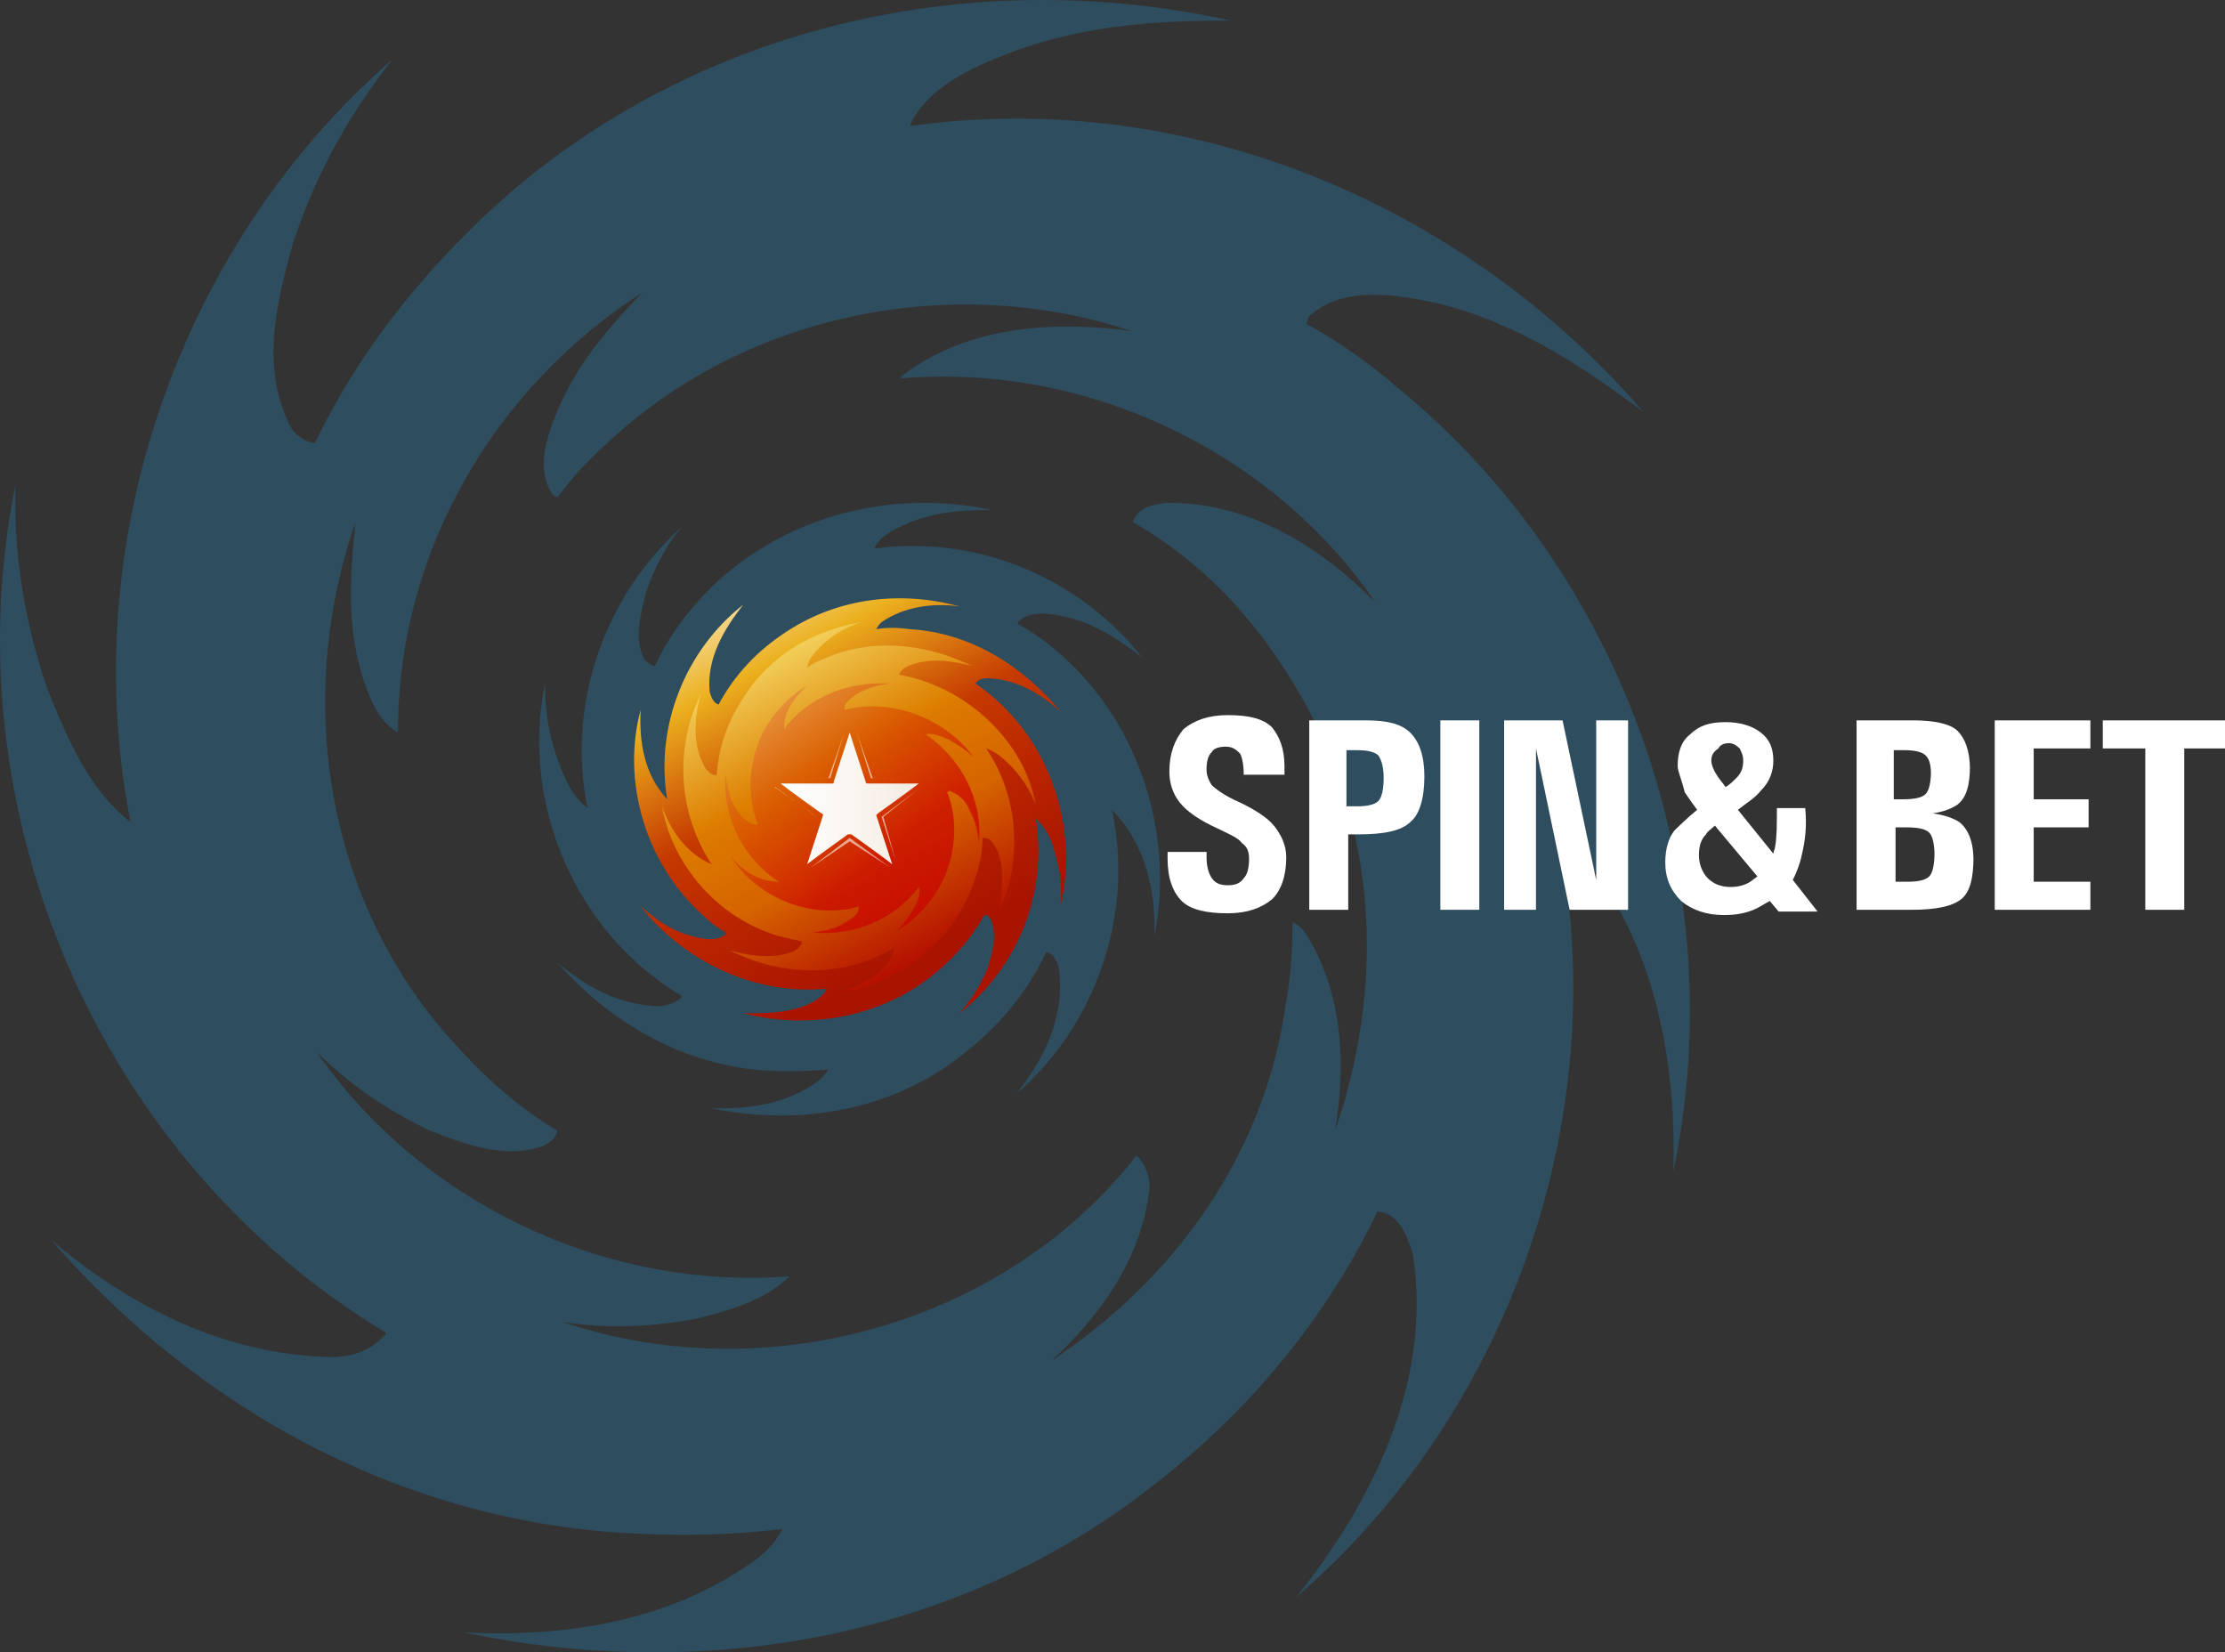
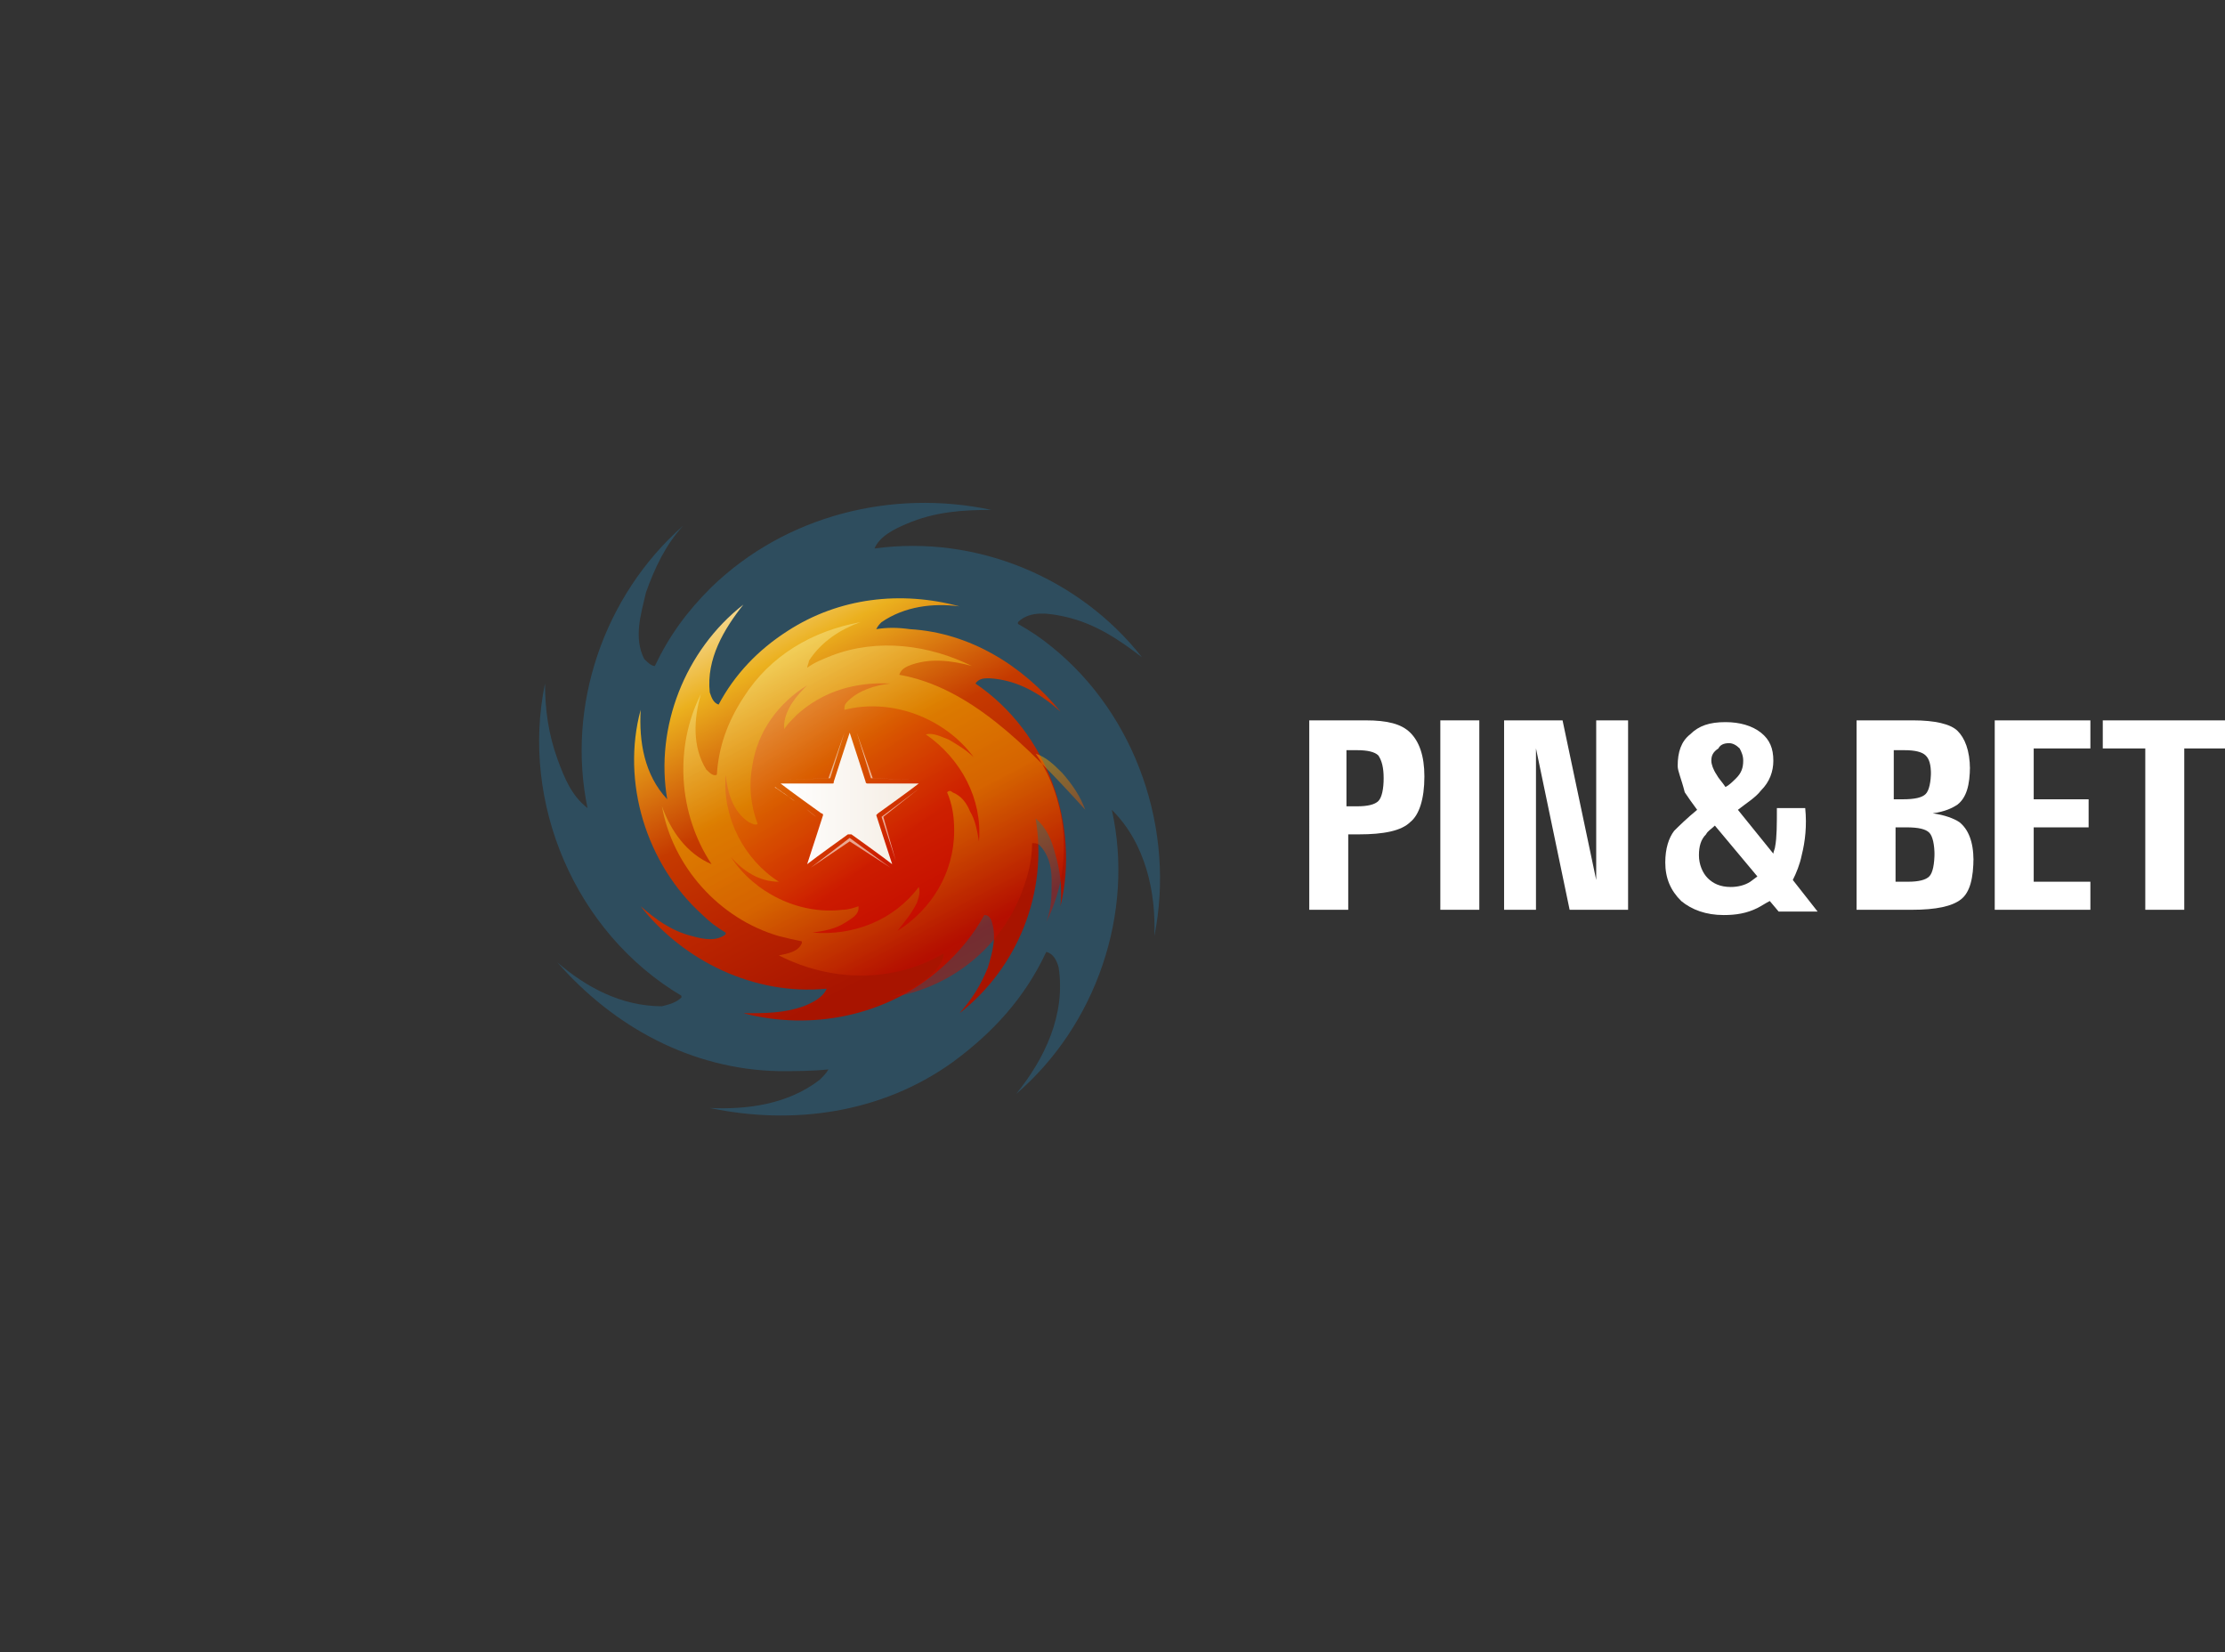
<svg xmlns="http://www.w3.org/2000/svg" version="1.1" id="Layer_1" x="0px" y="0px" viewBox="0 0 202 150" enable-background="new 0 0 202 150" xml:space="preserve">
  <rect x="0" y="0" width="202" height="150" fill="#333333" stroke="none" />
  <g>
-     <path fill="#2E4D5E" d="M126.829,35.143c-2.573-2.229-5.307-4.14-8.201-5.732c0-0.159,0.161-0.478,0.161-0.637   c3.055-2.866,7.719-2.07,11.578-1.274c7.236,1.751,13.025,5.572,18.814,9.871C133.101,18.744,108.176,7.917,82.768,11.42h-0.161   c1.286-3.025,4.824-4.936,8.04-6.209c6.915-2.866,13.829-3.343,21.066-3.343C87.271-3.546,60.899,2.823,42.728,20.814   c-5.95,5.891-10.613,12.1-14.151,19.424c-0.965-0.159-1.93-0.796-2.412-1.911c-2.412-5.254-1.126-10.667,0.482-16.399   c2.09-6.209,4.985-11.463,9.005-16.558C16.195,22.247,6.868,49.472,11.853,74.628c-3.699-2.866-5.628-7.324-7.558-12.1   c-2.09-6.209-3.055-12.1-2.895-18.469c-5.95,29.295,7.397,61.138,33.609,76.9c0,0.159,0,0.318-0.161,0.318   c-1.126,1.274-2.895,1.911-4.663,1.911c-9.97-0.159-18.654-4.776-25.568-10.667c13.669,15.762,32.804,26.111,54.353,26.748   c4.181,0.159,8.201,0,12.06-0.478c-0.482,0.955-1.126,1.751-2.09,2.547c-7.88,5.891-17.689,7.324-26.855,6.846   c20.422,4.299,42.131,1.114,59.659-11.145c10.131-7.165,18.01-16.081,23.317-27.066c1.93,0.159,2.734,2.229,3.216,3.98   c1.769,11.463-3.699,22.449-10.613,31.047c19.618-16.877,29.106-44.42,23.639-69.894c0,0,0.161,0,0.161,0.159   c8.362,8.12,10.774,20.061,10.452,31.047C157.382,80.518,147.734,52.179,126.829,35.143z M118.628,64.12   c6.593,12.1,6.915,25.952,2.573,38.53c0.965-5.732,0.804-12.1-2.412-17.513c-0.322-0.637-0.804-1.114-1.447-1.433   c0,2.547-0.161,5.095-0.643,7.642c-1.93,13.533-10.131,24.837-21.226,32.161c4.342-3.98,8.04-9.075,8.844-15.284   c0.161-1.114-0.161-2.229-0.965-3.184c0,0-0.161,0-0.161-0.159c-12.06,15.444-33.769,21.335-52.101,15.125   c4.02,0.637,8.04,0.478,12.221-0.318c3.216-0.796,6.271-1.751,8.362-3.821c-16.724,1.274-33.448-6.687-42.935-20.379   c2.895,2.866,6.111,5.095,9.97,7.005c3.538,1.433,7.075,2.707,10.452,1.592c0.804-0.318,1.286-0.796,1.447-1.433   c-4.503-2.707-8.04-6.209-11.417-10.349c-10.131-12.896-12.06-30.091-6.915-44.898c-0.482,4.617-0.804,8.916,0.482,13.533   c0.643,2.07,1.447,4.458,3.377,5.572c0,0,0,0,0-0.159c0-16.399,8.844-31.206,22.191-39.803c-3.216,3.343-6.111,6.687-7.88,11.145   c-0.965,2.388-1.769,5.254-0.161,7.324c0.161,0,0.322,0.159,0.322,0.159c1.286-1.751,2.734-3.343,4.342-4.776   c12.543-11.941,31.518-15.762,47.759-10.349c-7.075-0.955-14.955-0.478-20.905,4.14c0,0,0,0,0,0.159   c16.885-1.433,33.769,6.687,43.096,20.379c-4.985-5.095-11.578-9.234-19.136-9.075c-1.126,0.159-2.573,0.478-2.895,1.751   C109.784,51.383,114.769,57.114,118.628,64.12z" />
    <path fill="#2E4D5E" d="M79.391,49.79L79.391,49.79c0.482-1.114,1.769-1.751,2.895-2.229c2.573-1.114,5.146-1.274,7.719-1.274   C81,44.377,71.351,46.765,64.597,53.293c-2.251,2.229-3.859,4.458-5.146,7.165c-0.322,0-0.643-0.318-0.965-0.637   c-0.965-1.911-0.322-3.98,0.161-6.05c0.804-2.229,1.769-4.299,3.377-6.05c-7.236,6.369-10.613,16.399-8.684,25.633   c-1.447-1.114-2.09-2.707-2.734-4.458c-0.804-2.229-1.126-4.458-1.126-6.846c-2.251,10.826,2.734,22.608,12.382,28.34v0.159   c-0.482,0.478-1.126,0.637-1.769,0.796c-3.699,0-6.915-1.751-9.488-3.98c5.146,5.891,12.221,9.712,20.101,9.871   c1.447,0,3.055,0,4.503-0.159c-0.161,0.318-0.482,0.637-0.804,0.955c-2.895,2.229-6.593,2.707-9.97,2.547   c7.558,1.592,15.598,0.478,22.03-4.14c3.699-2.707,6.593-5.891,8.523-10.03c0.643,0.159,0.965,0.796,1.126,1.433   c0.643,4.299-1.286,8.279-3.859,11.463c7.236-6.209,10.774-16.399,8.684-25.792l0,0c3.055,3.025,4.02,7.483,3.859,11.463   c1.93-9.553-1.608-20.061-9.327-26.27c-0.965-0.796-1.93-1.433-3.055-2.07v-0.159c1.126-1.114,2.895-0.796,4.342-0.478   c2.734,0.637,4.824,2.07,6.915,3.662C98.045,52.497,88.718,48.517,79.391,49.79z" />
    <g>
      <linearGradient id="SVGID_1_" gradientUnits="userSpaceOnUse" x1="-217.021" y1="309.383" x2="-13.534" y2="-81.525" gradientTransform="matrix(0.094 0 0 -0.094 85.158 78.568)">
        <stop offset="0" style="stop-color:#FFFFFF" />
        <stop offset="0.287" style="stop-color:#EBB01E" />
        <stop offset="0.556" style="stop-color:#C53A00" />
        <stop offset="0.737" style="stop-color:#BB2600" />
        <stop offset="1" style="stop-color:#A81400" />
      </linearGradient>
      <path fill="url(#SVGID_1_)" d="M88.557,62.05L88.557,62.05c0.322-0.478,0.804-0.478,1.286-0.478    c2.573,0.159,4.663,1.433,6.432,3.025c-3.377-4.14-8.201-7.165-13.669-7.483c-1.126-0.159-2.09-0.159-3.055,0    c0.161-0.318,0.322-0.478,0.482-0.637c2.09-1.433,4.663-1.751,7.075-1.433c-5.307-1.433-10.935-0.796-15.598,2.229    c-2.734,1.751-4.824,3.98-6.271,6.687c-0.482-0.159-0.643-0.637-0.804-1.114c-0.322-3.025,1.286-5.732,3.055-7.961    c-5.307,4.14-8.04,11.145-6.915,17.673l0,0c-2.09-2.229-2.573-5.254-2.412-8.12c-1.769,6.528,0.482,14.011,5.628,18.628    c0.643,0.637,1.286,1.114,2.09,1.592v0.159c-0.804,0.637-1.93,0.478-3.055,0.159c-1.93-0.478-3.377-1.592-4.663-2.707    c3.859,4.936,10.292,8.12,16.885,7.483l0,0c-0.322,0.796-1.286,1.274-2.09,1.592c-1.769,0.637-3.538,0.637-5.467,0.637    c6.111,1.592,13.025,0.318,18.01-4.14c1.608-1.433,2.895-3.025,3.859-4.776c0.322,0,0.482,0.159,0.643,0.478    c0.482,1.433,0.161,2.707-0.322,4.299c-0.643,1.592-1.447,2.866-2.573,4.14c5.307-4.14,8.04-10.986,6.915-17.673    c0.965,0.796,1.447,1.911,1.769,3.184c0.482,1.592,0.643,3.184,0.482,4.776C98.045,74.946,95.15,66.508,88.557,62.05z" />
      <g>
-         <path fill="#FFFFFF" d="M112.913,70.807v-0.478c0-0.955-0.161-1.592-0.322-1.911c-0.322-0.318-0.643-0.637-1.286-0.637     s-1.126,0.159-1.286,0.478c-0.322,0.318-0.482,0.796-0.482,1.592c0,0.478,0.161,0.955,0.482,1.433     c0.322,0.318,0.965,0.796,1.93,1.274c1.769,0.796,3.055,1.592,3.699,2.388s1.126,1.751,1.126,2.866     c0,1.751-0.482,3.025-1.286,3.821c-0.965,0.796-2.251,1.274-4.02,1.274c-1.93,0-3.377-0.318-4.181-1.114s-1.286-2.07-1.286-3.821     v-0.159v-0.478h3.538v0.478c0,0.796,0.161,1.433,0.482,1.911c0.322,0.478,0.804,0.637,1.447,0.637     c0.643,0,1.126-0.159,1.447-0.637c0.322-0.318,0.482-0.955,0.482-1.751c0-0.637-0.161-1.114-0.643-1.433     c-0.322-0.478-1.126-0.796-2.09-1.274c-1.769-0.796-2.895-1.592-3.538-2.388c-0.643-0.796-0.965-1.751-0.965-2.866     c0-1.592,0.482-2.866,1.286-3.821c0.965-0.796,2.251-1.274,4.02-1.274c1.93,0,3.216,0.318,4.02,1.114     c0.643,0.796,1.126,1.911,1.126,3.503v0.318v0.478h-3.699V70.807z" />
        <path fill="#FFFFFF" d="M118.702,65.393h1.769h3.538c1.93,0,3.216,0.318,4.02,1.114c0.804,0.796,1.286,2.07,1.286,3.98     c0,2.07-0.482,3.503-1.286,4.14c-0.804,0.796-2.412,1.114-4.663,1.114h-0.965v6.846h-1.769h-1.769V65.393H118.702z      M122.24,73.195h0.965c0.965,0,1.608-0.159,1.93-0.478c0.322-0.318,0.482-1.114,0.482-2.07s-0.161-1.592-0.482-2.07     c-0.322-0.318-0.965-0.478-1.93-0.478h-0.965V73.195z" />
        <path fill="#FFFFFF" d="M130.763,65.393h1.769h1.769v17.195h-1.769h-1.769V65.393z" />
        <path fill="#FFFFFF" d="M139.446,82.588h-1.447h-1.447V65.393h2.573h2.734l3.055,14.488V65.393h1.447h1.447v17.195h-2.734h-2.573     l-3.055-14.648V82.588z" />
        <path fill="#FFFFFF" d="M152.311,69.533c0-1.274,0.322-2.229,1.126-2.866c0.804-0.796,1.769-1.114,3.216-1.114     c1.286,0,2.412,0.318,3.216,0.955c0.804,0.637,1.126,1.433,1.126,2.547c0,0.955-0.322,1.911-1.126,2.707     c-0.482,0.637-1.286,1.114-2.09,1.751l3.216,3.98c0-0.159,0.161-0.478,0.161-0.637c0.161-0.796,0.161-2.07,0.161-3.503h1.286     h1.286c0.161,1.592,0,3.025-0.322,4.299c-0.161,0.796-0.482,1.592-0.804,2.229l2.251,2.866h-1.769h-1.769l-0.804-0.955     c-0.322,0.159-0.804,0.478-1.126,0.637c-0.965,0.478-1.93,0.637-3.055,0.637c-1.608,0-2.895-0.478-3.859-1.274     c-0.965-0.955-1.447-2.07-1.447-3.503c0-1.274,0.322-2.229,0.804-2.866c0.482-0.478,1.126-1.114,2.09-1.911     c-0.482-0.637-0.804-1.114-1.126-1.592C152.632,70.647,152.311,70.01,152.311,69.533z M157.135,80.518     c0.643,0,1.286-0.159,1.769-0.478l0.643-0.478l-3.859-4.617c-0.322,0.318-0.643,0.478-0.804,0.796     c-0.482,0.478-0.643,1.114-0.643,1.911s0.322,1.592,0.804,2.07C155.527,80.2,156.17,80.518,157.135,80.518z M155.366,69.055     c0,0.318,0.161,0.796,0.482,1.274c0.161,0.318,0.482,0.637,0.804,1.114c0.322-0.159,0.643-0.478,0.965-0.796     c0.482-0.478,0.643-0.955,0.643-1.592c0-0.478-0.161-0.796-0.322-1.114c-0.322-0.318-0.643-0.478-0.965-0.478     c-0.482,0-0.804,0.159-0.965,0.478C155.527,68.259,155.366,68.578,155.366,69.055z" />
        <path fill="#FFFFFF" d="M168.392,65.393h1.769h3.538c1.93,0,3.377,0.318,4.02,0.955c0.643,0.637,1.126,1.751,1.126,3.503v-0.318     c0,1.751-0.322,2.866-1.126,3.503c-0.482,0.318-1.126,0.637-2.251,0.796c1.126,0.159,1.93,0.478,2.412,0.796     c0.804,0.637,1.286,1.751,1.286,3.503v-0.318c0,1.911-0.322,3.184-1.126,3.821s-2.251,0.955-4.503,0.955h-3.216h-1.769V65.393     H168.392z M172.09,72.558h0.643c1.126,0,1.769-0.159,2.09-0.478s0.482-1.114,0.482-2.07v0.318c0-0.955-0.161-1.433-0.482-1.751     c-0.322-0.318-0.965-0.478-1.93-0.478h-0.965v4.458H172.09z M172.09,80.041h1.126c0.965,0,1.608-0.159,1.93-0.478     c0.322-0.318,0.482-1.114,0.482-2.229v0.318c0-0.955-0.161-1.751-0.482-2.07c-0.322-0.318-0.965-0.478-2.09-0.478h-0.965     L172.09,80.041z" />
        <path fill="#FFFFFF" d="M181.095,82.588V65.393h8.684v1.274v1.274h-5.146v4.617h4.985v1.274v1.274h-4.985v4.936h5.146v1.274     v1.274L181.095,82.588z" />
        <path fill="#FFFFFF" d="M194.603,67.941h-3.699v-1.274v-1.274H202v1.274v1.274h-3.699v14.648h-1.769h-1.769V67.941H194.603z" />
      </g>
      <linearGradient id="SVGID_2_" gradientUnits="userSpaceOnUse" x1="-173.659" y1="221.017" x2="31.015" y2="-158.619" gradientTransform="matrix(0.094 0 0 -0.094 85.158 78.568)">
        <stop offset="0" style="stop-color:#F6F4B9" />
        <stop offset="0.318" style="stop-color:#F4C100" />
        <stop offset="0.532" style="stop-color:#F2A700" />
        <stop offset="0.814" style="stop-color:#C10900" />
        <stop offset="1" style="stop-color:#B92200" />
      </linearGradient>
-       <path opacity="0.48" fill="url(#SVGID_2_)" enable-background="new    " d="M81.643,61.254    C81.643,61.254,81.482,61.254,81.643,61.254c0.161-0.478,0.482-0.637,0.804-0.796c1.93-0.796,4.02-0.478,5.789,0    c-3.859-1.911-8.523-2.547-12.704-0.955c-0.804,0.318-1.608,0.637-2.251,1.114c0-0.159,0.161-0.478,0.161-0.637    c1.126-1.751,2.895-2.866,4.663-3.503c-4.342,0.796-8.201,3.025-10.613,6.846c-1.447,2.229-2.251,4.458-2.412,7.005    c-0.322,0.159-0.643-0.159-0.965-0.478c-1.286-2.07-1.126-4.617-0.482-6.846c-2.412,4.776-2.09,10.826,0.965,15.444l0,0    c-2.251-0.955-3.699-3.025-4.503-5.254c0.965,5.413,5.146,10.19,10.613,11.782c0.643,0.159,1.286,0.318,2.09,0.478v0.159    c-0.322,0.796-1.286,0.955-2.09,1.114c-1.608,0.159-2.895,0-4.503-0.478c4.663,2.388,10.292,2.547,14.955-0.159l0,0    c0,0.637-0.482,1.274-0.965,1.751c-1.126,1.114-2.412,1.751-3.859,2.229c5.146-0.796,9.648-4.14,11.739-9.075    c0.643-1.592,1.126-3.184,1.126-4.936c0.161,0,0.482,0,0.643,0.159c0.804,0.796,1.126,1.911,1.126,3.184    c0,1.433,0,2.547-0.482,3.821c2.412-4.776,2.09-10.826-0.965-15.284c0.965,0.318,1.608,0.955,2.412,1.751    c0.965,1.114,1.608,2.07,2.09,3.343C93.06,67.463,87.914,62.368,81.643,61.254z" />
+       <path opacity="0.48" fill="url(#SVGID_2_)" enable-background="new    " d="M81.643,61.254    C81.643,61.254,81.482,61.254,81.643,61.254c0.161-0.478,0.482-0.637,0.804-0.796c1.93-0.796,4.02-0.478,5.789,0    c-3.859-1.911-8.523-2.547-12.704-0.955c-0.804,0.318-1.608,0.637-2.251,1.114c0-0.159,0.161-0.478,0.161-0.637    c1.126-1.751,2.895-2.866,4.663-3.503c-4.342,0.796-8.201,3.025-10.613,6.846c-1.447,2.229-2.251,4.458-2.412,7.005    c-0.322,0.159-0.643-0.159-0.965-0.478c-1.286-2.07-1.126-4.617-0.482-6.846c-2.412,4.776-2.09,10.826,0.965,15.444l0,0    c-2.251-0.955-3.699-3.025-4.503-5.254c0.965,5.413,5.146,10.19,10.613,11.782c0.643,0.159,1.286,0.318,2.09,0.478v0.159    c-0.322,0.796-1.286,0.955-2.09,1.114c4.663,2.388,10.292,2.547,14.955-0.159l0,0    c0,0.637-0.482,1.274-0.965,1.751c-1.126,1.114-2.412,1.751-3.859,2.229c5.146-0.796,9.648-4.14,11.739-9.075    c0.643-1.592,1.126-3.184,1.126-4.936c0.161,0,0.482,0,0.643,0.159c0.804,0.796,1.126,1.911,1.126,3.184    c0,1.433,0,2.547-0.482,3.821c2.412-4.776,2.09-10.826-0.965-15.284c0.965,0.318,1.608,0.955,2.412,1.751    c0.965,1.114,1.608,2.07,2.09,3.343C93.06,67.463,87.914,62.368,81.643,61.254z" />
      <linearGradient id="SVGID_3_" gradientUnits="userSpaceOnUse" x1="-247.307" y1="267.435" x2="20.477" y2="-76.424" gradientTransform="matrix(0.094 0 0 -0.094 85.158 78.568)">
        <stop offset="0" style="stop-color:#F8E1B5" />
        <stop offset="0.501" style="stop-color:#D84F00" />
        <stop offset="0.737" style="stop-color:#CA0000" />
      </linearGradient>
      <path opacity="0.68" fill="url(#SVGID_3_)" enable-background="new    " d="M76.658,64.438L76.658,64.438    c0-0.318,0-0.478,0.322-0.796c0.965-0.955,2.412-1.433,3.859-1.592c-3.055-0.159-6.111,0.637-8.523,2.866    c-0.482,0.478-0.804,0.796-1.126,1.274c0-0.159,0-0.318,0-0.478c0.161-1.433,1.126-2.547,2.09-3.503    c-2.573,1.592-4.503,4.14-4.985,7.324c-0.322,1.751-0.161,3.503,0.482,5.254c-0.161,0.159-0.482,0-0.804-0.159    c-1.447-0.955-1.93-2.707-2.09-4.299c-0.322,3.821,1.608,7.642,4.824,9.712l0,0c-1.769,0-3.216-0.955-4.342-2.229    c2.09,3.184,6.111,5.254,10.131,4.776c0.482,0,0.965-0.159,1.447-0.318c0,0,0,0,0,0.159c0,0.637-0.643,0.955-1.126,1.274    c-0.965,0.637-1.93,0.796-3.055,0.955c3.699,0.318,7.397-1.114,9.648-4.14l0,0c0.161,0.478,0,0.955-0.161,1.433    c-0.482,0.955-1.126,1.751-1.769,2.547c3.055-1.911,5.146-5.254,5.146-9.075c0-1.274-0.161-2.388-0.643-3.503    c0.161-0.159,0.322-0.159,0.482,0c0.804,0.318,1.286,0.955,1.608,1.751c0.482,0.796,0.643,1.751,0.804,2.707    c0.322-3.821-1.608-7.483-4.824-9.712c0.643-0.159,1.286,0.159,2.09,0.478c0.804,0.478,1.608,0.955,2.251,1.592    C85.824,65.234,81,63.323,76.658,64.438z" />
      <g>
        <linearGradient id="SVGID_4_" gradientUnits="userSpaceOnUse" x1="-152.246" y1="64.741" x2="-18" y2="64.741" gradientTransform="matrix(0.094 0 0 -0.094 85.158 78.568)">
          <stop offset="0" style="stop-color:#FFFFFF" />
          <stop offset="1" style="stop-color:#F4ECE2" />
        </linearGradient>
        <path fill="url(#SVGID_4_)" d="M75.532,71.125c0.161,0,0.161,0,0.161-0.159c0,0,1.126-3.503,1.447-4.458     c0.322,0.955,1.447,4.458,1.447,4.458c0,0.159,0.161,0.159,0.161,0.159s3.699,0,4.663,0c-0.804,0.637-3.699,2.707-3.699,2.707     l-0.161,0.159l0,0c0,0,1.126,3.503,1.447,4.458c-0.804-0.637-3.699-2.707-3.699-2.707s-0.161,0-0.322,0     c0,0-2.895,2.07-3.699,2.707c0.322-0.955,1.447-4.458,1.447-4.458l0,0c0,0,0-0.159-0.161-0.159c0,0-2.895-2.07-3.699-2.707     C71.834,71.125,75.532,71.125,75.532,71.125z" />
        <g>
          <linearGradient id="SVGID_5_" gradientUnits="userSpaceOnUse" x1="70.341" y1="72.797" x2="74.085" y2="72.797">
            <stop offset="0" style="stop-color:#FFFFFF" />
            <stop offset="1" style="stop-color:#F4ECE2" />
          </linearGradient>
          <path fill="url(#SVGID_5_)" fill-opacity="0.6" d="M74.085,74.15c-0.161-0.159-0.804-0.637-0.965-0.796      c-0.322-0.159-0.643-0.478-0.965-0.637c-0.643-0.478-0.965-0.637-1.608-1.114c0,0-0.322-0.159-0.161-0.159      c0.161,0.159,0.482,0.318,0.643,0.478c0.322,0.159,0.804,0.637,1.126,0.796c0.322,0.159,0.643,0.478,0.965,0.637      C73.442,73.672,74.085,74.15,74.085,74.15z" />
        </g>
        <linearGradient id="SVGID_6_" gradientUnits="userSpaceOnUse" x1="80.035" y1="74.866" x2="83.412" y2="74.866">
          <stop offset="0" style="stop-color:#FFFFFF" />
          <stop offset="1" style="stop-color:#F4ECE2" />
        </linearGradient>
        <polygon fill="url(#SVGID_6_)" fill-opacity="0.6" points="83.412,71.603 80.035,74.15 81.321,78.13 80.195,74.15    " />
        <linearGradient id="SVGID_7_" gradientUnits="userSpaceOnUse" x1="73.602" y1="77.414" x2="80.839" y2="77.414">
          <stop offset="0" style="stop-color:#FFFFFF" />
          <stop offset="1" style="stop-color:#F4ECE2" />
        </linearGradient>
        <polygon fill="url(#SVGID_7_)" fill-opacity="0.6" points="73.602,78.767 77.14,76.061 80.839,78.767 77.14,76.379    " />
        <linearGradient id="SVGID_8_" gradientUnits="userSpaceOnUse" x1="70.869" y1="68.657" x2="76.658" y2="68.657">
          <stop offset="0" style="stop-color:#FFFFFF" />
          <stop offset="1" style="stop-color:#F4ECE2" />
        </linearGradient>
        <polygon fill="url(#SVGID_8_)" fill-opacity="0.6" points="76.658,66.508 75.371,70.647 70.869,70.807 75.21,70.647    " />
        <linearGradient id="SVGID_9_" gradientUnits="userSpaceOnUse" x1="77.783" y1="68.657" x2="83.572" y2="68.657">
          <stop offset="0" style="stop-color:#FFFFFF" />
          <stop offset="1" style="stop-color:#F4ECE2" />
        </linearGradient>
        <polygon fill="url(#SVGID_9_)" fill-opacity="0.6" points="77.783,66.508 79.07,70.647 83.572,70.807 79.231,70.647    " />
      </g>
    </g>
  </g>
</svg>